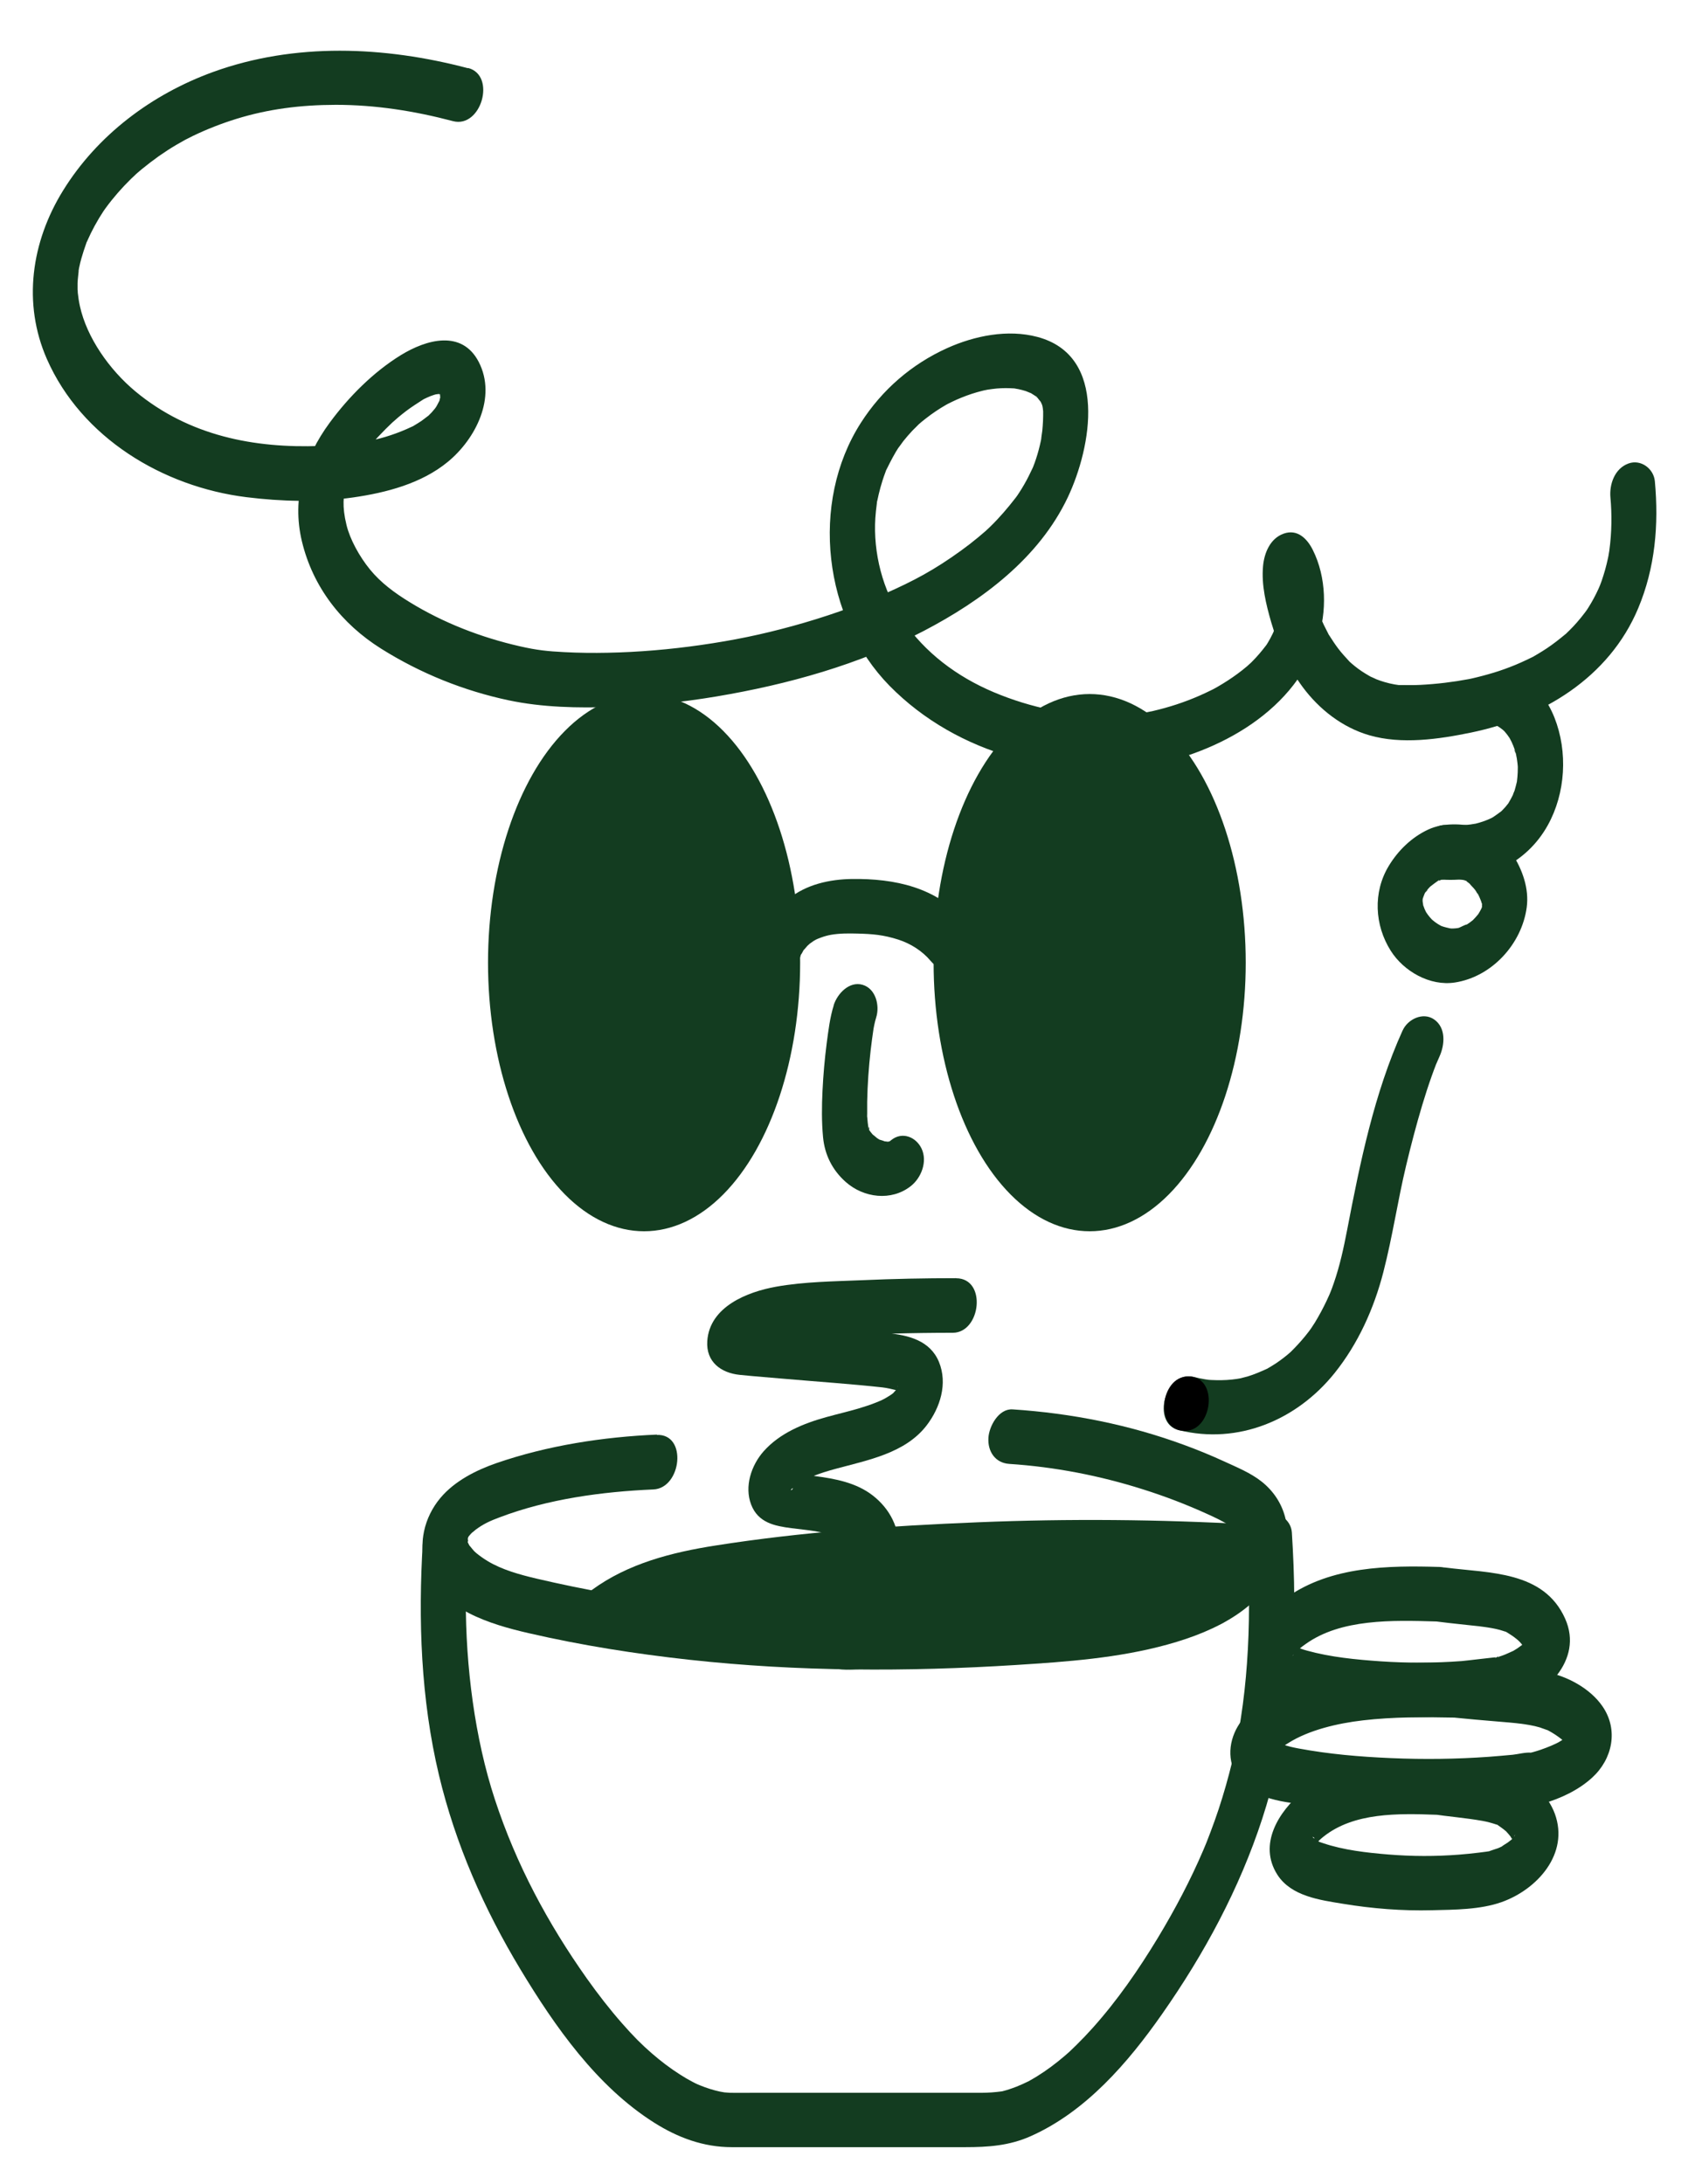
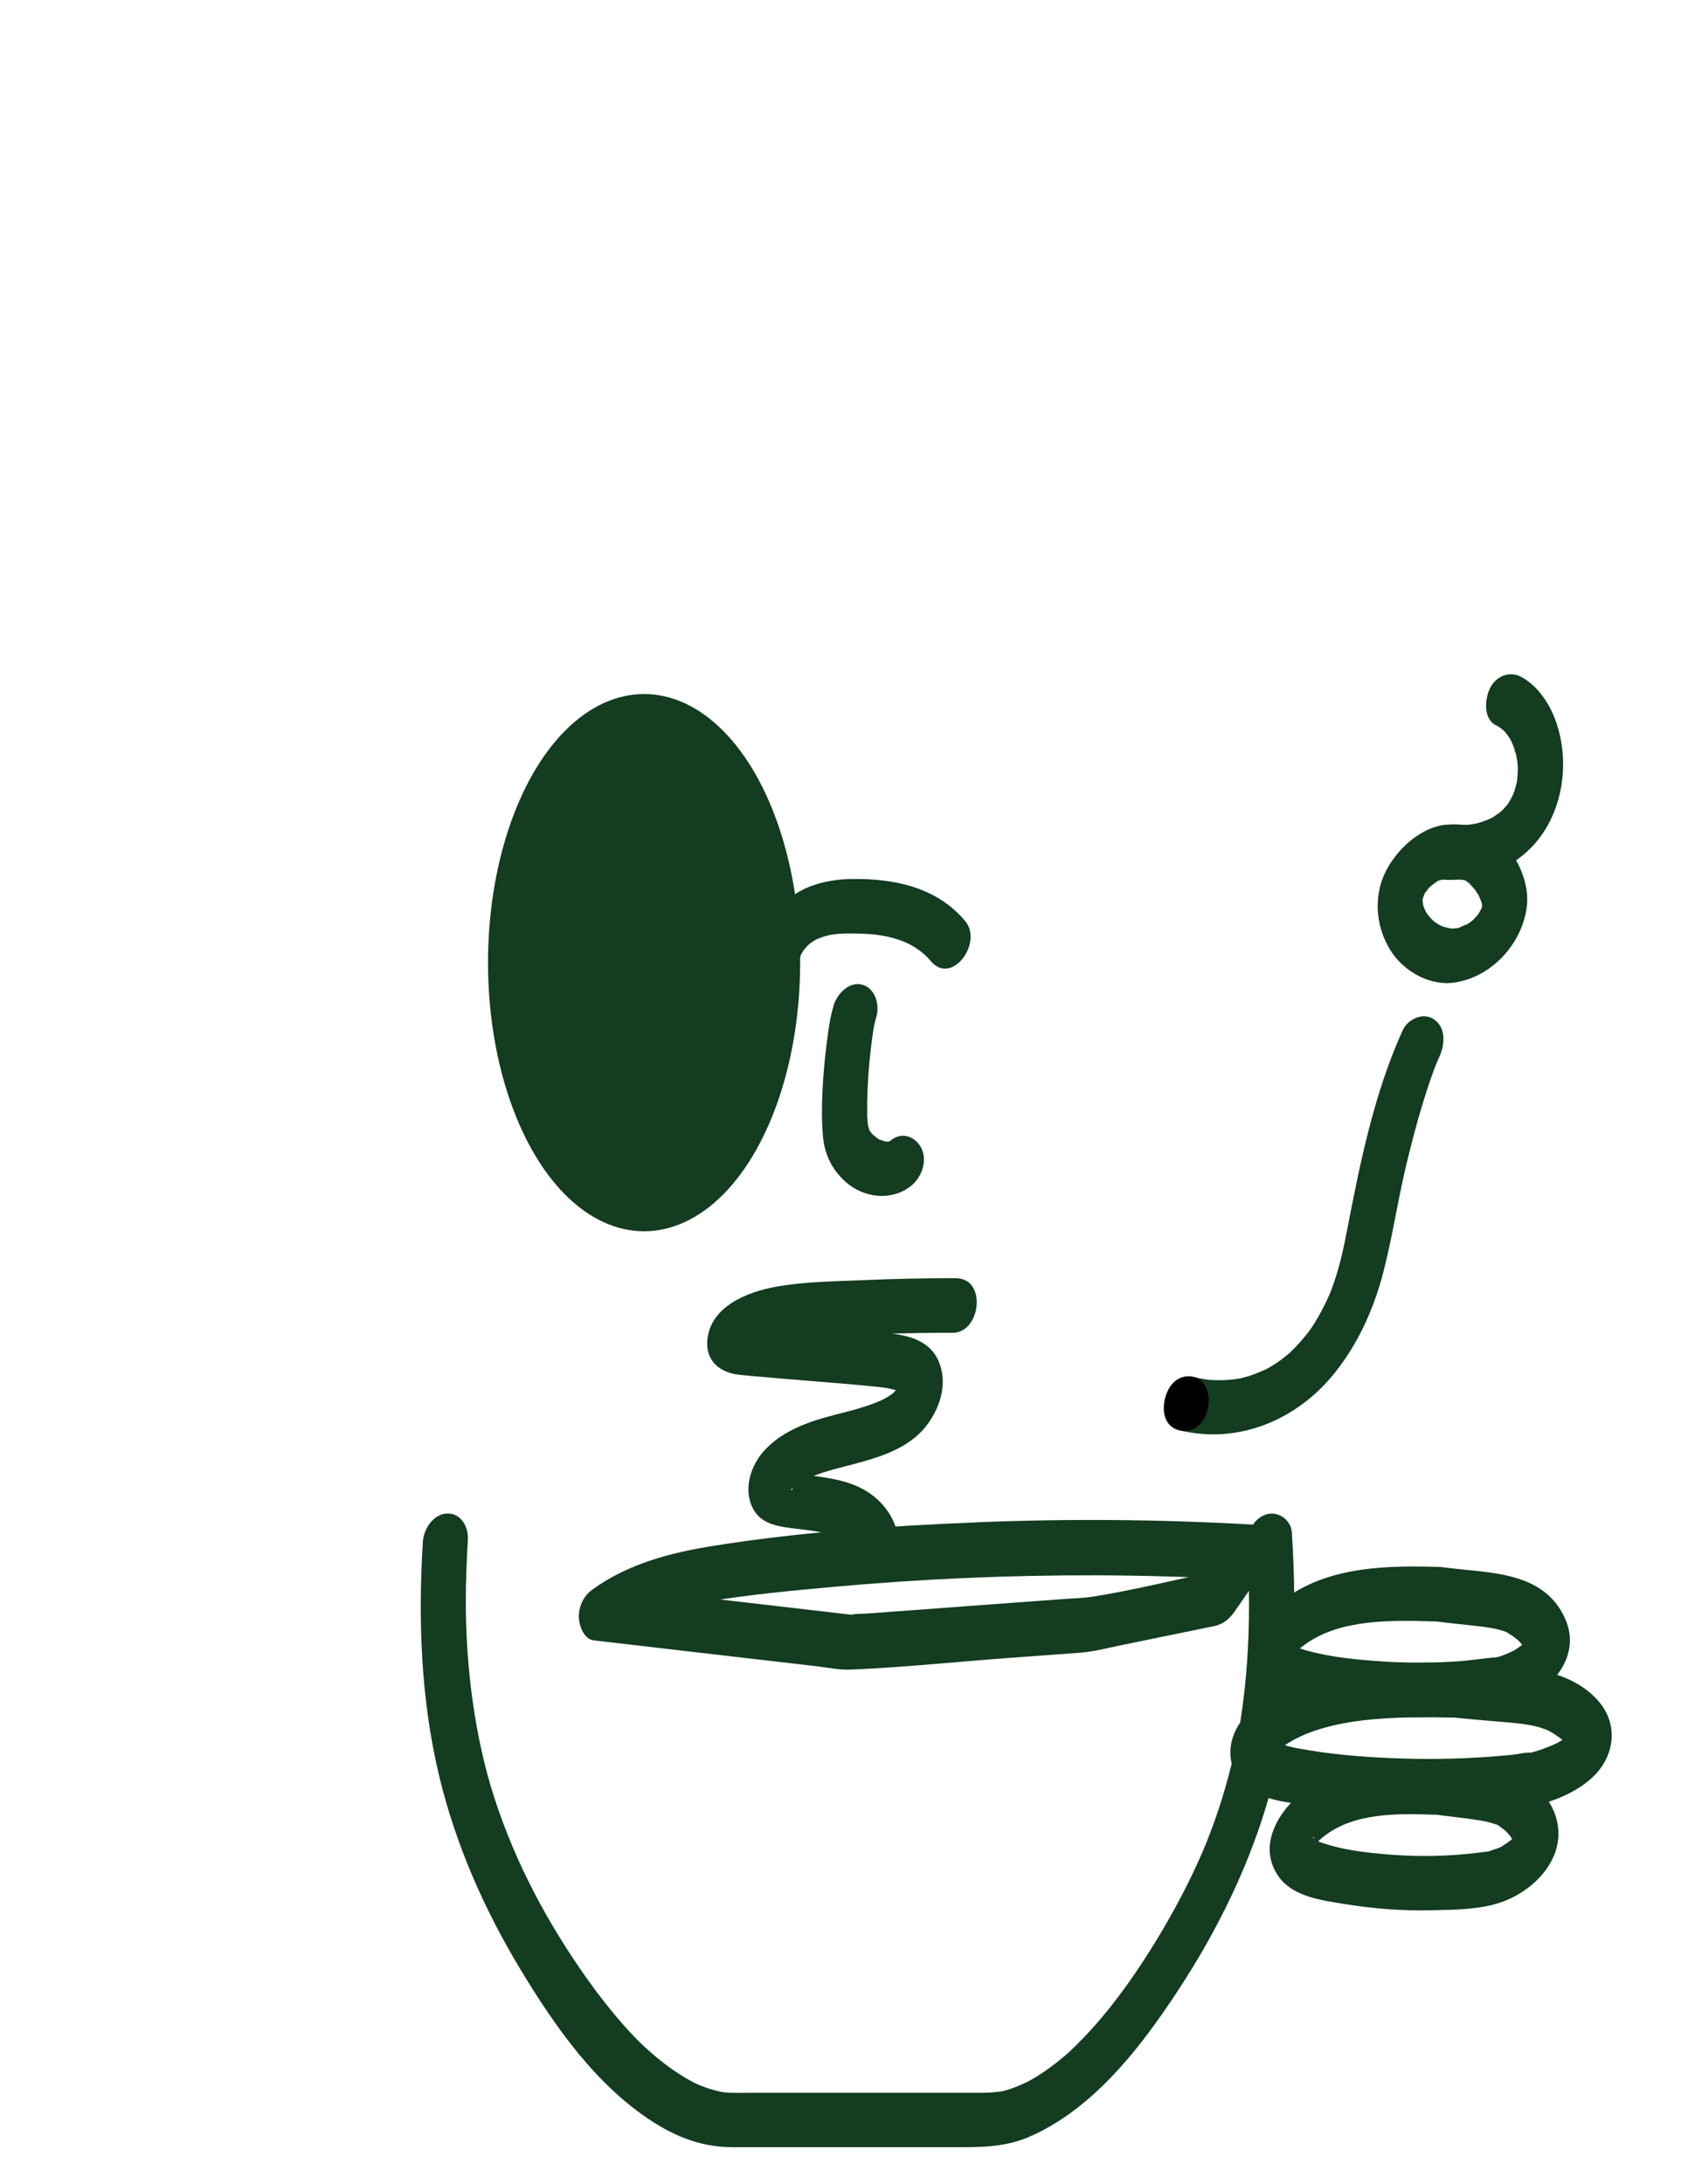
<svg xmlns="http://www.w3.org/2000/svg" id="Calque_1" viewBox="0 0 221.39 284.02">
  <defs>
    <style>.cls-1{stroke:#133c20;stroke-miterlimit:10;stroke-width:1.44px;}.cls-1,.cls-2{fill:#133c20;}</style>
  </defs>
-   <path class="cls-2" d="M85.46,186.55c-7,.3-14.21,1.41-20.86,3.7-2.68.93-5.44,2.32-7.3,4.52-2.14,2.54-2.96,6.02-1.85,9.19,1.88,5.36,8.38,7.27,13.32,8.41,6.89,1.59,13.88,2.69,20.91,3.46,14.09,1.55,28.32,1.57,42.45.68,6.62-.42,13.31-.89,19.73-2.66s12.61-4.85,14.98-11.17c1.37-3.67.35-7.57-2.72-10.01-1.43-1.14-3.23-1.87-4.88-2.63s-3.42-1.49-5.17-2.13c-7.18-2.65-14.72-4.14-22.35-4.64-1.81-.12-3.06,2.18-3.15,3.7-.11,1.78.89,3.27,2.71,3.39,5.91.39,11.76,1.52,17.4,3.31,2.85.9,5.65,1.97,8.37,3.21,1.04.47,2.09.96,3.04,1.59.47.31.84.6,1.18,1.02.43.52.26.35.16.22.14.38.17.41.09.1.04.16.06.31.08.47l.02.16c-.03-.38-.05-.36-.06.05-.06.01.29-.89-.03,0-.35.99.22-.38-.07.21-.13.26-.27.52-.42.77.25-.41-.06.09-.11.15-.23.29-.47.58-.73.85-.43.46-.57.58-1.07.97-2.08,1.6-4.61,2.54-7.11,3.31-5.44,1.69-11.18,2.13-16.84,2.53-12.63.89-25.33,1.09-37.96.15-6.07-.45-12.11-1.19-18.11-2.24-3.12-.55-6.22-1.19-9.3-1.91-2.26-.53-4.53-1.17-6.37-2.28-.52-.31-1.01-.66-1.48-1.04-.09-.07-.56-.53-.24-.21-.21-.22-.38-.46-.58-.69-.35-.4-.15-.2-.06-.04-.05-.1-.49-.96-.29-.65.22.32-.03-.64,0,.17,0-.15,0-.3.02-.46.03-.26.01-.21-.04.16-.02,0,.2-.54-.05,0,.09-.19.19-.37.3-.55-.19.26-.21.3-.06.1.17-.21.35-.41.54-.6-.39.38.38-.28.39-.29,1.02-.75,1.81-1.11,3.09-1.59,6.3-2.39,13.32-3.34,20.01-3.63,3.66-.16,4.46-7.26.44-7.09h0Z" />
-   <path class="cls-2" d="M162.33,201.82c-21.85-1.23-43.85-.5-65.56,2.19-6.54.81-13.39,1.93-18.52,5.78l32.22,3.74,31.25-2.31,16.45-3.38,4.16-6.03Z" />
  <path class="cls-2" d="M162.55,198.23c-11.75-.66-23.54-.76-35.3-.28s-22.89,1.25-34.16,3.02c-5.69.89-11.39,2.33-16.11,5.79-1.13.83-1.76,2.28-1.68,3.66.07,1.05.66,2.74,1.94,2.89,5.91.69,11.81,1.37,17.72,2.06l11.15,1.29c1.46.17,3.03.51,4.5.45,6.88-.28,13.77-1.02,20.64-1.52l9.25-.68c1.66-.12,3.27-.54,4.89-.88l11.3-2.32c.39-.08.78-.16,1.17-.24,1.39-.29,2.11-1,2.88-2.12,1.05-1.51,2.09-3.03,3.14-4.54l.87-1.27c.96-1.39.7-3.89-.72-4.87-1.64-1.13-3.23.13-4.15,1.46-1.39,2.01-2.77,4.02-4.16,6.03l2.66-1.88c-5.41,1.11-10.83,2.49-16.28,3.35-1.3.2-2.66.22-3.98.32l-10.32.76-11.07.82-3.92.29c-.64.05-1.41-.01-2.04.15-.44.12,1.06.14.6.08-.23-.03-.46-.05-.68-.08l-3.07-.36-10.17-1.18c-6.07-.7-12.14-1.41-18.21-2.11l.27,6.54c3.62-2.66,8.08-3.87,12.51-4.6,5.39-.89,10.86-1.41,16.3-1.9,11.4-1.04,22.84-1.54,34.28-1.51,6.5.02,13,.22,19.5.58,1.83.1,3.1-2.19,3.19-3.74.11-1.79-.9-3.33-2.74-3.43Z" />
  <path class="cls-2" d="M124.39,166.21c-4.07,0-8.13.08-12.19.26-3.73.16-7.58.19-11.26.85s-8.64,2.57-8.94,7.07c-.18,2.71,1.79,4.14,4.2,4.39,2.04.21,4.09.36,6.13.54,4.15.36,8.31.64,12.44,1.09.62.07,1.3.24,1.84.37-.03,0,.52.19.2.04-.13-.06.05.02.09.19-.04-.17-.08-.36-.12-.53,0,0,.04-.64.02-.16-.01.33.01.02.07-.11-.07.15-.51.81-.22.43-.08.1-.64.67-.35.42-.3.26-.64.47-.98.67-.45.27-.72.39-1.42.67s-1.42.51-2.14.73c-1.41.42-2.85.75-4.26,1.14-2.99.83-6.03,2.06-8.15,4.43-1.63,1.83-2.55,4.6-1.64,6.96s3.07,2.78,5.26,3.06c1.99.26,4.2.38,6.05,1.26.48.23,1.15.7,1.48,1.05.13.13.58.8.47.62.04.06.1.47.1.24,0-.16,0-.69-.04.04-.1,1.61.9,3.47,2.71,3.39s3.04-2.04,3.15-3.7c.19-2.88-1.14-5.44-3.4-7.18-2.13-1.64-4.83-2.15-7.43-2.49-.45-.06-3.25-.63-3.34-.49l.02.03c.47.57.59,1.25.37,2.02.11.2-.6.5.02-.03-.13.11-.37.31.1-.06-.45.34.36-.29.36-.29.9-.68,1.04-.73,2.04-1.13s2.06-.73,3.11-1.01c4.15-1.13,9-2.01,11.79-5.63,1.77-2.31,2.76-5.44,1.61-8.25s-4.01-3.5-6.74-3.76c-3.3-.31-6.6-.58-9.9-.87-1.66-.15-3.32-.29-4.98-.44-.83-.07-1.66-.15-2.49-.22-.33-.03-.67-.04-1-.09-.3-.02-.33-.03-.1-.02-.51-.17-.41-.08.31.27l.64,1.52.02.26-.53,1.84c-.07.07-.15.14-.23.21.19-.15.39-.3.6-.43.32-.2.47-.27.93-.44.85-.33,1.69-.52,2.58-.65,2.34-.33,4.72-.42,7.08-.55,5.2-.29,10.4-.43,15.6-.43,3.66,0,4.47-7.08.44-7.09h0Z" />
  <path class="cls-2" d="M162.24,201.41c.3,4.92.32,9.95-.04,14.91-.17,2.35-.42,4.68-.78,7.01-.21,1.39-.18,1.19-.43,2.49-.22,1.12-.46,2.23-.73,3.34-.5,2.05-1.08,4.09-1.74,6.09-.33.99-.68,1.98-1.05,2.95-.16.43-.33.86-.5,1.3-.27.68-.09.22-.03.08-.13.32-.27.64-.4.96-1.69,3.96-3.71,7.77-5.93,11.45-2.51,4.14-5.26,8.13-8.5,11.74-.67.75-1.37,1.48-2.09,2.19-.29.29-.59.57-.89.86-.47.45-.12.11-.02.02-.21.19-.43.38-.64.56-1.14.97-2.33,1.87-3.6,2.65-.3.19-.61.36-.92.54-.46.28.59-.28-.16.09-.51.25-1.03.49-1.56.7-.42.16-.84.31-1.26.44-.21.06-.41.11-.62.17-.8.22.5-.06,0,0-.91.12-1.78.19-2.7.19-9.91,0-19.82,0-29.73,0-.99,0-1.98.02-2.97,0-.22,0-1.12-.11-.52-.02.64.1-.06,0-.18-.03-.21-.04-.41-.07-.62-.11-.88-.19-1.74-.47-2.58-.81-.25-.1-.49-.21-.73-.32-.36-.15.55.28.2.09-.14-.08-.29-.14-.43-.22-.56-.29-1.1-.61-1.63-.95-1.28-.81-2.48-1.73-3.63-2.72-1.4-1.21-2.46-2.29-3.87-3.89-1.65-1.87-3.18-3.85-4.63-5.89-5.07-7.17-9.18-14.8-11.96-23.28-2.62-7.97-3.8-17.34-3.78-25.9,0-2.63.11-5.26.27-7.89.1-1.61-.89-3.47-2.71-3.39s-3.05,2.04-3.15,3.7c-.62,10.13-.26,20.43,2.1,30.33,2.15,8.99,5.84,17.36,10.6,25.26,4.47,7.41,9.92,15.2,17.37,19.91,3.09,1.96,6.43,3.2,10.11,3.2,10.12,0,20.23,0,30.35,0,2.98,0,5.73-.18,8.52-1.42,7.19-3.19,12.69-9.58,17.1-15.88,5.49-7.83,10.07-16.31,13.04-25.42s4.2-18.96,4.16-28.62c-.01-2.86-.13-5.73-.31-8.59-.1-1.67-1.86-2.89-3.43-2.32-1.84.66-2.45,2.69-2.35,4.44h0Z" />
  <path class="cls-2" d="M187.24,203.76c-6.71-.2-14.05-.09-19.78,3.9-3.46,2.41-6.73,6.99-3.87,11.11,2.05,2.96,6.48,3.28,9.71,3.73,4.23.59,8.5.87,12.77.76,3.27-.08,6.96-.08,10.1-1.1,4.72-1.54,9.84-6.23,7.42-11.67-2.78-6.24-9.89-5.91-15.58-6.65-1.81-.24-3.25.91-3.76,2.66-.38,1.34-.05,4.01,1.77,4.25,1.62.21,3.24.39,4.86.56.53.06,1.06.11,1.59.17-.51-.06.07,0,.2.03.29.04.58.07.87.12.69.11,1.39.24,2.05.47.18.06.35.14.53.2-.7-.24-.31-.18-.11-.04.33.22.67.41.99.66.43.33.6.47.94.88.12.15.24.31.35.47-.38-.53,0,.05.07.2-.27-.68-.08-.34-.05-.07.06.48,0-.89-.04-.19l.09-.56c-.12.37-.07.26.15-.33-.12.29-.53.62.09-.05-.24.26-.89.86-.25.35-.32.25-.64.5-.98.73-.16.1-.32.19-.47.29-.62.41.62-.26-.05.03-.37.16-.73.34-1.1.49-.26.1-.53.2-.8.28-.11.03-.23.06-.33.1-.5.18.33-.26.38-.07-.01-.04-4.52.51-4.87.53-3.52.26-7.06.27-10.58.03-3.16-.22-6.48-.54-9.54-1.39-.58-.16-.99-.3-1.26-.46-.17-.1-.33-.25-.51-.35l.13.13c-.22-.29-.24-.3-.06-.02-.04.18.01,1.15,0,1.12.07.1-.59.65.19-.14.52-.53.62-.63,1.34-1.14,4.59-3.29,11.3-3.1,16.98-2.93,1.81.05,3.06-2.13,3.15-3.7.1-1.72-.89-3.34-2.71-3.39Z" />
  <path class="cls-2" d="M187.4,228.89c-6.11-.22-12.98-.05-17.94,4.07-3.12,2.59-5.84,6.86-3.3,10.83,1.8,2.79,5.52,3.28,8.52,3.77,3.82.63,7.71.94,11.59.84,2.91-.07,6.28-.07,9.06-1.06,4.64-1.65,8.81-6.29,6.92-11.48-.94-2.55-3.26-4.68-5.81-5.58s-5.58-.89-8.26-1.3c-1.81-.27-3.26.94-3.76,2.66-.39,1.36-.04,3.98,1.77,4.25,2.21.33,4.44.5,6.64.89.62.11,1.2.27,1.8.47.76.24-.34-.3.31.16.3.22.6.41.88.66.35.3-.57-.67.22.22.15.17.31.34.45.53.06.08.5.9.23.31.07.16.14.32.2.49-.24-.61-.12-.32-.07-.12v-.46c-.04.39,0,.29.08-.3-.03.13-.06.28-.11.41.43-1.02.11-.36,0-.12.33-.72.3-.37.07-.13-.12.12-.28.27-.37.41.35-.5.37-.29.14-.13-.18.13-.35.28-.53.41-.24.17-.5.3-.73.48-.58.42.62-.26-.01.02-.17.08-.34.17-.52.24-.12.05-1.21.38-1.23.44l.59-.12c-.31.05-.62.1-.93.14-.31.04-.62.08-.94.12-.86.11-1.72.19-2.58.26-3.06.24-6.13.23-9.19-.02-2.8-.23-5.84-.57-8.51-1.48-.64-.22-.39-.1-.84-.41-.1-.07-.64-.42-.23-.15-.58-.38,0-.22-.05-.05-.06.2-.12,1.01-.08,1.16-.01-.05.36-.53.13-.22.42-.56.69-.8,1.11-1.14,3.97-3.19,9.71-3.06,14.85-2.87,1.81.07,3.06-2.14,3.15-3.7.1-1.73-.89-3.32-2.71-3.39Z" />
  <path class="cls-2" d="M189.61,216.27c-8.11-.16-16.86-.13-24.07,4.09-2.01,1.18-4.01,2.77-4.95,4.95-1.06,2.46-.6,5.15,1.43,6.93,1.41,1.23,3.41,1.78,5.22,2.09,2.48.42,4.99.71,7.49.96,4.92.48,9.87.63,14.81.44,3.66-.14,7.6-.16,11.14-1.19,2.32-.67,4.63-1.75,6.42-3.38,2.65-2.42,3.45-6.22,1.35-9.27-1.62-2.36-4.63-3.95-7.4-4.48-3.75-.71-7.65-.76-11.44-1.15-1.8-.18-3.06,2.22-3.15,3.7-.11,1.83.9,3.2,2.71,3.39s3.53.33,5.29.48c.63.05,1.26.1,1.88.16.28.02.56.05.83.08.18.02,1.14.14.48.05.89.12,1.78.25,2.65.51.35.11.69.26,1.04.37.49.16-.48-.3-.03-.02.19.12.39.21.58.33.53.32,1.06.69,1.53,1.1-.31-.27.15.17.24.27.08.09.14.2.23.29.19.21-.06-.37-.06-.13,0,.08.1.2.12.28,0,.04-.16-.72-.11-.37-.04-.26-.04-.38.1-.9-.15.56.42-.76.12-.25-.26.44.56-.6.06-.07-.09.09-.53.59-.16.2s-.12.09-.23.17c-.2.15-.41.29-.62.43-.11.07-.78.46-.4.25s-.23.11-.34.16c-.2.09-.4.18-.6.27-.45.19-.9.36-1.36.52-.34.12-.69.22-1.04.32-.15.04-.3.07-.45.11-.55.16.54-.02.22-.05-.74-.06-1.62.19-2.36.27-1.05.1-2.1.19-3.15.27-4.21.3-8.43.35-12.64.17s-8.12-.52-12.1-1.26c-.7-.13-1.4-.29-2.07-.53-.11-.04-.77-.33-.54-.21-.14-.07-.27-.16-.4-.25-.2-.14-.27-.29-.28-.21,0,.04.2.35.23.47.07.27.06.78-.02,1.04-.05.18-.64.8-.22.52.15-.1.27-.31.4-.43.31-.28,1.09-.8,1.6-1.11,2.67-1.68,6.35-2.55,9.69-2.94,3.95-.46,7.93-.44,11.9-.36,3.66.07,4.48-7.01.44-7.09Z" />
  <path class="cls-2" d="M194.54,94.27c.31.17.6.36.88.58.12.1.23.21.35.3.28.21-.48-.53-.27-.26.07.09.16.17.23.25.23.26.44.54.63.83.07.1.46.73.13.2s.07.15.13.3c.16.34.3.69.42,1.04.05.14.08.38.16.51-.32-.5-.17-.7-.11-.38.03.15.07.3.11.46.08.36.14.72.18,1.09.03.21.04.43.06.64.06.52-.02-.42-.01-.42,0,.13,0,.27,0,.4,0,.41-.01.81-.05,1.22-.02.22-.05.43-.07.65-.1.88.18-.76.01-.06-.1.4-.19.8-.31,1.19-.06.18-.21.43-.22.62,0-.01.41-.92.18-.43-.05.1-.09.2-.14.3-.19.4-.41.78-.63,1.16-.05.08-.16.2-.18.28.01-.04.56-.73.23-.34-.15.17-.27.35-.42.52s-.3.33-.46.49c-.03.03-.24.24-.24.24-.03-.03.69-.55.25-.23-.38.28-.74.56-1.14.82-.04.02-.31.19-.31.18,0,0,.76-.36.15-.08-.26.12-.51.24-.78.34-.56.22-1.13.38-1.71.51.66-.16.01-.02-.29.02-.33.04-.67.08-1,.1-.77.05-1.54.03-2.3-.02-1.77-.12-3.11,2.18-3.15,3.7-.04,1.78.84,3.27,2.71,3.39,5.63.37,10.97-2.04,13.76-7.05,2.33-4.18,2.64-9.56.88-14.01-.83-2.09-2.28-4.18-4.29-5.28-1.55-.85-3.31-.13-4.09,1.44-.67,1.35-.92,3.91.71,4.81h0Z" />
  <path class="cls-2" d="M192.21,107.5c-2.13-.36-4.41-.56-6.43.37-2.15,1-3.92,2.72-5.14,4.74-2.07,3.42-1.84,7.7.26,11.02,1.7,2.69,5.11,4.63,8.35,4.13,4.8-.74,8.7-5,9.34-9.77.33-2.45-.57-4.92-1.87-6.95-.99-1.55-2.64-3.17-4.51-3.55-1.75-.35-3.34.99-3.76,2.66-.36,1.44-.06,3.88,1.77,4.25.12.02.23.06.35.09.3.07.46.35-.22-.13.19.14.41.24.6.38.12.09.24.19.36.29.36.28-.19-.18-.21-.21.21.32.54.58.77.89.17.23.3.51.49.73-.47-.56-.24-.42-.1-.16.07.13.13.27.19.4.07.16.14.33.2.49.04.1.2.67.05.09s0,0,.01.1c.04.22.04.46.1.68-.2-.72,0-.71-.02-.4,0,.17-.02.33-.03.5-.04.65.27-.91.04-.3-.04.11-.07.23-.11.34-.21.7.41-.82.07-.17-.09.17-.17.35-.27.52-.06.11-.14.22-.2.34-.2.31-.14.22.18-.25-.08.11-.16.21-.24.32-.21.26-.44.5-.67.74-.49.51.61-.47.04-.04-.16.12-.31.25-.47.36-.11.08-.22.15-.33.22l-.17.1c-.29.17-.22.13.2-.1-.16-.04-.9.38-1.07.43l-.18.05c-.31.08-.25.06.2-.04-.11,0-.26.04-.38.05-.19.02-.38.03-.57.03-.28,0-.76-.16.06.04-.5-.12-.98-.2-1.46-.39-.26-.1-.54-.36.2.11-.12-.07-.25-.13-.36-.2-.2-.12-.39-.24-.58-.38s-.36-.29-.54-.44c-.42-.36.53.56.16.15-.11-.12-.22-.24-.33-.37-.17-.2-.32-.4-.46-.62-.44-.66.34.68-.02-.03-.11-.21-.2-.42-.29-.64-.05-.13-.09-.27-.14-.4.4.97.12.47.06.14-.05-.23-.07-.47-.1-.7-.07-.6-.01.93.02.33,0-.1,0-.19,0-.29,0-.15.03-.29.04-.44.06-.62-.23.97-.06.36.11-.39.55-1.29-.03-.13.15-.29.27-.58.44-.86.2-.33.48-.42-.14.18.12-.12.22-.29.33-.42.12-.14.24-.28.37-.41.09-.09.18-.18.27-.27-.37.33-.46.41-.26.25.35-.27.69-.53,1.06-.79.33-.23.06.15-.22.12.15.02.53-.22.68-.26.07-.02.65-.21.15-.05s.24-.02.36-.03c.4-.03.79-.03,1.19-.01.15,0,.87.03.08-.01.3.02.61.09.9.13,1.76.29,3.33-.95,3.76-2.66.35-1.4.07-3.94-1.77-4.25Z" />
  <ellipse class="cls-1" cx="83.78" cy="125.18" rx="19.58" ry="34.21" />
  <path class="cls-2" d="M103.97,125.02c.03-.29.06-.45-.02-.07.06-.28.15-.54.23-.81.13-.47-.26.36.03-.03.16-.22.26-.49.41-.71-.33.48.36-.37.5-.52-.36.38.11-.09.2-.16.17-.13.34-.25.51-.36.15-.1.62-.33.22-.14.24-.11.48-.21.73-.3.43-.16.87-.28,1.3-.36,1.14-.2,2.33-.19,3.48-.16,1.94.05,3.35.16,5.31.79,1.57.51,3.1,1.46,4.19,2.77,2.74,3.29,6.84-2.37,4.5-5.17-3.68-4.42-9.22-5.56-14.73-5.49-2.91.04-5.99.71-8.28,2.61-2.58,2.15-4.15,5.06-4.46,8.42-.15,1.61.93,3.47,2.71,3.39s3-2.04,3.15-3.7h0Z" />
-   <ellipse class="cls-1" cx="141.74" cy="125.18" rx="19.58" ry="34.21" />
-   <path class="cls-2" d="M60.87,8.87c-10.83-2.86-22.53-3.37-33.18.5-7.95,2.89-15.03,8.19-19.5,15.43-4.11,6.65-5.28,14.63-2.09,21.89,4.51,10.25,15.1,16.61,25.94,17.96,4.6.57,9.27.69,13.87.04,4.32-.62,8.92-1.81,12.35-4.64,3.62-2.98,6.37-8.39,4.02-12.97-2.2-4.26-6.83-2.93-10.14-.9-3.57,2.2-6.77,5.41-9.25,8.78-3.33,4.51-4.96,9.83-3.62,15.43,1.43,5.96,5.17,10.74,10.32,13.97s10.77,5.47,16.55,6.7c4.44.94,9.07,1.02,13.59.87s9.03-.62,13.5-1.37c9.27-1.56,18.53-4.14,26.9-8.5,7.59-3.96,15.01-9.46,18.77-17.4,3.06-6.48,5.27-18.41-3.97-20.85-3.85-1.02-8.15-.15-11.71,1.45-4.64,2.09-8.5,5.44-11.24,9.72-6.67,10.42-4.87,25.45,3.74,34.21,4.41,4.48,9.96,7.58,16,9.29,5.2,1.47,10.94,2.18,16.31,1.34,9.55-1.48,20.06-6.8,23.34-16.52,1.26-3.73,1.18-8.24-.61-11.8-.73-1.46-2-2.74-3.78-2.11s-2.54,2.54-2.69,4.25c-.22,2.43.39,4.94,1.06,7.26.87,3,2.23,5.91,4.09,8.43,2.16,2.91,5.16,5.26,8.67,6.28,4.21,1.22,9.03.52,13.24-.35,9.28-1.92,17.95-7.12,21.74-16.16,2.21-5.27,2.69-10.86,2.17-16.51-.15-1.66-1.83-2.9-3.43-2.32-1.8.65-2.51,2.7-2.35,4.44.19,2.07.19,4.46-.15,6.92-.01.11-.21,1.17-.04.33-.04.21-.08.41-.13.62-.11.51-.23,1.01-.37,1.51s-.29.96-.45,1.44c-.1.28-.2.56-.31.83.23-.59.05-.14-.09.18-.39.86-.84,1.7-1.35,2.5,0,.01-.51.78-.2.32s-.21.29-.23.3c-.33.44-.68.87-1.04,1.28-.3.34-.61.68-.94,1-.13.13-.26.25-.39.38-.64.64.52-.42-.18.16-.78.65-1.57,1.27-2.41,1.83-.39.26-.78.5-1.18.74-.16.09-.32.18-.48.28-.79.47.55-.26-.28.15-.94.46-1.89.9-2.87,1.27-.91.35-1.83.66-2.77.92-.48.14-.95.26-1.43.38-.19.05-.39.09-.58.14-.35.08-.39.09-.12.03-.15.03-.3.06-.44.09-2.07.39-4.17.64-6.28.75-.92.05-1.82.02-2.74.02-.78,0,.58.13-.17-.01-.15-.03-.3-.05-.46-.07-.44-.08-.88-.18-1.31-.31-.35-.1-.69-.22-1.03-.35-.21-.08-1.19-.58-.47-.18-.67-.37-1.32-.75-1.94-1.21-.27-.2-.54-.42-.8-.64-.13-.11-.25-.23-.38-.34-.33-.29.51.55.05.04-.5-.55-1.01-1.09-1.46-1.69-.41-.54-.77-1.1-1.13-1.66-.47-.75.22.46-.19-.33-.18-.35-.36-.7-.53-1.05-.55-1.15-.99-2.34-1.38-3.56-.3-.93.11.5-.05-.17-.06-.26-.14-.53-.2-.79-.12-.51-.22-1.03-.31-1.54-.07-.42-.11-.85-.16-1.27-.11-.89-.02.76,0,.21,0-.17,0-.34,0-.5,0-1.04-.19.67-.06.22-.44,1.47-2.42,3.2-4.04,2.1.21.14-.69-.73-.36-.31s-.39-.85-.18-.3c.15.4.34.79.49,1.2.09.25.18.51.25.77.14.52.06-.48-.04-.03-.04.19.09.55.11.74,0,0,.08.96.05.42s0,.4,0,.41c0,.56-.08,1.11-.14,1.67.1-.96-.11.39-.19.65s-.61,1.55-.19.64c-.19.41-.38.82-.6,1.22-.09.16-.18.32-.27.47-.09.16-.19.31-.29.46.26-.36.27-.39.04-.07-.57.75-1.17,1.46-1.84,2.13-.14.13-.27.27-.41.4.54-.52-.16.13-.23.19-.41.35-.83.68-1.27,1-.8.59-1.64,1.13-2.5,1.63-.22.13-.44.25-.66.37.47-.25-.11.06-.23.11-.5.24-1.01.49-1.52.71-1.94.85-3.96,1.51-6.03,1.99-.94.22.55-.1-.39.08-.19.04-.38.07-.57.11-.47.08-.94.15-1.42.21-1,.13-2.01.2-3.01.22-5.22.07-10.54-1.03-15.35-3.06s-8.95-5.15-11.81-9.35c-2.68-3.92-3.87-8.82-3.59-13.29.04-.62.11-1.23.19-1.85.15-1.17-.17.64.09-.52.05-.24.1-.49.16-.73.14-.6.31-1.2.5-1.8.11-.36.24-.71.37-1.06.26-.69-.14.23.21-.49.48-.97.97-1.92,1.57-2.84-.39.6.44-.58.56-.73.37-.47.77-.92,1.18-1.36.15-.16,1.13-1.1.64-.66.36-.33.74-.64,1.12-.93.82-.64,1.69-1.23,2.6-1.75.16-.09.32-.18.49-.27-.61.33.2-.09.27-.12.41-.2.82-.38,1.24-.55.88-.36,1.79-.66,2.72-.89.16-.04.33-.08.49-.12-.7.16.1-.01.21-.03.39-.06.79-.11,1.18-.15.79-.07,1.57-.06,2.35-.01.44.03-.71-.15-.04,0,.17.04.34.06.5.09.32.07.64.15.96.25.16.05,1.04.45.62.22s.43.27.59.39c.13.1.27.26.42.33-.5-.26-.35-.39-.18-.17s.36.47.55.69c.39.45-.22-.66-.05-.08.03.1.1.24.15.34.12.25.16.79,0-.1.03.2.09.39.12.58s.04.41.07.62c-.01-.1,0-.82-.02-.18,0,.42,0,.84-.02,1.26s-.05.83-.09,1.24c-.03.28-.28,1.84-.07.74-.15.79-.33,1.57-.56,2.34-.11.38-.24.76-.37,1.13-.07.19-.15.37-.21.56-.1.26-.06.15.14-.34-.06.15-.13.29-.19.44-.34.72-.69,1.44-1.09,2.13-.2.35-.41.69-.63,1.03-.09.14-.18.27-.27.41-.21.32-.18.27.1-.14-.09.13-.19.27-.29.4-1.05,1.36-2.16,2.66-3.39,3.85-.15.15-.31.3-.47.44-.61.58.36-.31-.04.04-.33.29-.66.57-1,.85-.72.6-1.46,1.17-2.22,1.72-3.48,2.52-6.19,3.96-9.91,5.6s-7.9,3.09-11.99,4.21-7.6,1.85-11.99,2.48c-4,.57-8.03.92-12.06,1-1.88.04-3.77.02-5.65-.08-2.19-.11-3.57-.25-5.8-.76-5.02-1.14-9.96-3.05-14.33-5.74-1.96-1.2-3.75-2.52-5.15-4.23s-2.62-3.95-3.07-5.81c-.3-1.22-.4-2.21-.38-3.01.01-.36.05-.71.07-1.07.04-.69.03-.29,0-.11.12-.7.32-1.41.59-2.07-.22.54.19-.33.26-.47.17-.31.35-.62.53-.92.14-.22.88-1.18.26-.42.31-.39.59-.81.91-1.21,1.18-1.5,2.5-2.89,3.89-4.2-.54.51.44-.38.6-.51.34-.28.68-.56,1.04-.83.72-.55,1.49-1.02,2.25-1.52.13-.09.54-.27-.12.06.19-.1.38-.19.58-.28.3-.14.61-.26.93-.36.12-.04.24-.06.36-.1.54-.2-.61-.05-.08.03.1.01.23-.06.32-.03.66.27-.32-.2-.09-.05.09.06.25.03.35.09.49.26-.66-.39-.19-.1.59.37-.36-.55.08.07.2.29-.1.07-.15-.28.02.13.15.39.21.5-.05-.1-.12-.77-.07-.23.02.25.06.56.12.8.18.64.33-1.66.03-.76-.06.18-.09.38-.15.57-.03.1-.09.5-.18.55.22-.13.36-.72.05-.16-.09.16-.17.33-.26.5-.04.07-.43.71-.1.2s-.09.11-.14.17c-.15.17-.29.35-.44.52s-.33.32-.48.49c.47-.54.28-.23.11-.11-.32.23-.62.49-.95.72s-.69.43-1.04.65c-.7.43.59-.25-.18.09-.24.1-.47.22-.7.32-3.76,1.64-7.05,2.04-11.27,2.2-8.52.31-17.01-1.28-24.01-7.08-3.43-2.85-6.34-7.04-7.23-11.08-.13-.58-.22-1.16-.28-1.75-.01-.15,0-.31-.04-.45-.09-.44,0,.93.01.27,0-.37,0-.73,0-1.1.03-.63.12-1.25.18-1.87s-.05.39-.07.38c-.03-.01.1-.53.11-.57.08-.39.17-.77.28-1.15.18-.65.4-1.29.62-1.92.32-.91-.31.65.11-.27.16-.35.32-.71.49-1.06.32-.65.67-1.29,1.04-1.91.19-.32.4-.63.59-.94.12-.19.46-.65-.07.09.13-.19.26-.37.4-.56.98-1.34,2.08-2.59,3.26-3.75.15-.15,1.1-1.01.45-.44.31-.28.63-.55.95-.82.73-.6,1.48-1.17,2.25-1.72.73-.51,1.47-.99,2.23-1.44.39-.23.78-.45,1.18-.67.77-.43-.34.17.14-.07.29-.15.58-.29.87-.44,1.83-.88,3.73-1.62,5.67-2.22,4.12-1.27,8.31-1.81,12.91-1.82,5.18,0,10.24.8,15.24,2.12,3.68.97,5.66-5.94,1.98-6.91h0Z" />
  <path class="cls-2" d="M108.45,130.73c-.5,1.59-.7,3.31-.92,4.96-.26,2.03-.44,4.08-.54,6.13s-.12,4.05.07,6.06c.22,2.3,1.21,4.27,2.94,5.81,2.33,2.08,5.94,2.54,8.47.55,1.38-1.08,2.2-3.22,1.4-4.89-.71-1.49-2.49-2.24-3.91-1.12-.12.1-.25.2-.39.28.38-.19.4-.22.09-.08-.32.09-.29.09.1,0-.11.02-.23.02-.34.03-.76-.15.32.18-.27-.02-.25-.09-.54-.2-.8-.26-.2-.08-.15-.06.15.07-.15-.08-.29-.17-.42-.26-.13-.09-.87-.77-.4-.27-.17-.18-.32-.39-.48-.58-.19-.3-.19-.27,0,.07-.08-.15-.15-.29-.21-.45-.27-.56.21-.21.05.27.03-.1-.08-.4-.1-.51-.06-.37-.09-.74-.12-1.11-.05-.59-.07-.15,0,.17-.05-.25-.02-.55-.02-.8,0-.51,0-1.01,0-1.52.04-2.22.2-4.45.45-6.66.11-.98.25-1.95.39-2.93.1-.66-.2.99-.01.08.03-.15.06-.31.09-.46.07-.33.15-.66.25-.98.49-1.54-.05-3.75-1.77-4.25s-3.27,1.13-3.76,2.66h0Z" />
  <path class="cls-2" d="M182.44,134.01c-3.69,8.15-5.53,17.19-7.21,25.93-.45,2.34-.95,4.65-1.73,6.9-.16.47-.33.93-.52,1.39.22-.54-.02.03-.05.11-.12.27-.24.54-.37.81-.46.97-.97,1.92-1.53,2.84-.11.19-.76,1.14-.38.6-.27.38-.55.76-.85,1.12-.6.74-1.24,1.43-1.92,2.1-.09.09-.48.41,0,0-.14.12-.29.25-.43.37-.32.27-.66.52-1,.77s-.68.47-1.03.68c-.15.09-.31.18-.47.28-.74.45.55-.23-.23.12s-1.6.71-2.44.96c-.19.06-1.37.34-.75.21-.42.08-.85.15-1.27.19-.9.1-1.81.1-2.71.06-.08,0-.63-.05-.27-.01s-.44-.06-.53-.08c-.48-.08-.96-.18-1.43-.3-3.69-.92-5.67,6-1.98,6.91,7.72,1.91,15.35-1.31,20.25-7.41,3.07-3.82,5.13-8.4,6.35-13.13s1.86-9.26,2.96-13.85c.63-2.64,1.32-5.28,2.1-7.88.38-1.26.78-2.5,1.22-3.74.18-.52.38-1.03.57-1.54.36-.95-.19.44.05-.11.13-.31.27-.63.41-.94.69-1.53.86-3.72-.71-4.81-1.43-.99-3.43-.04-4.09,1.44h0Z" />
  <path d="M154.11,186.07c3.66,0,4.47-7.09.44-7.09-3.66,0-4.47,7.09-.44,7.09h0Z" />
</svg>